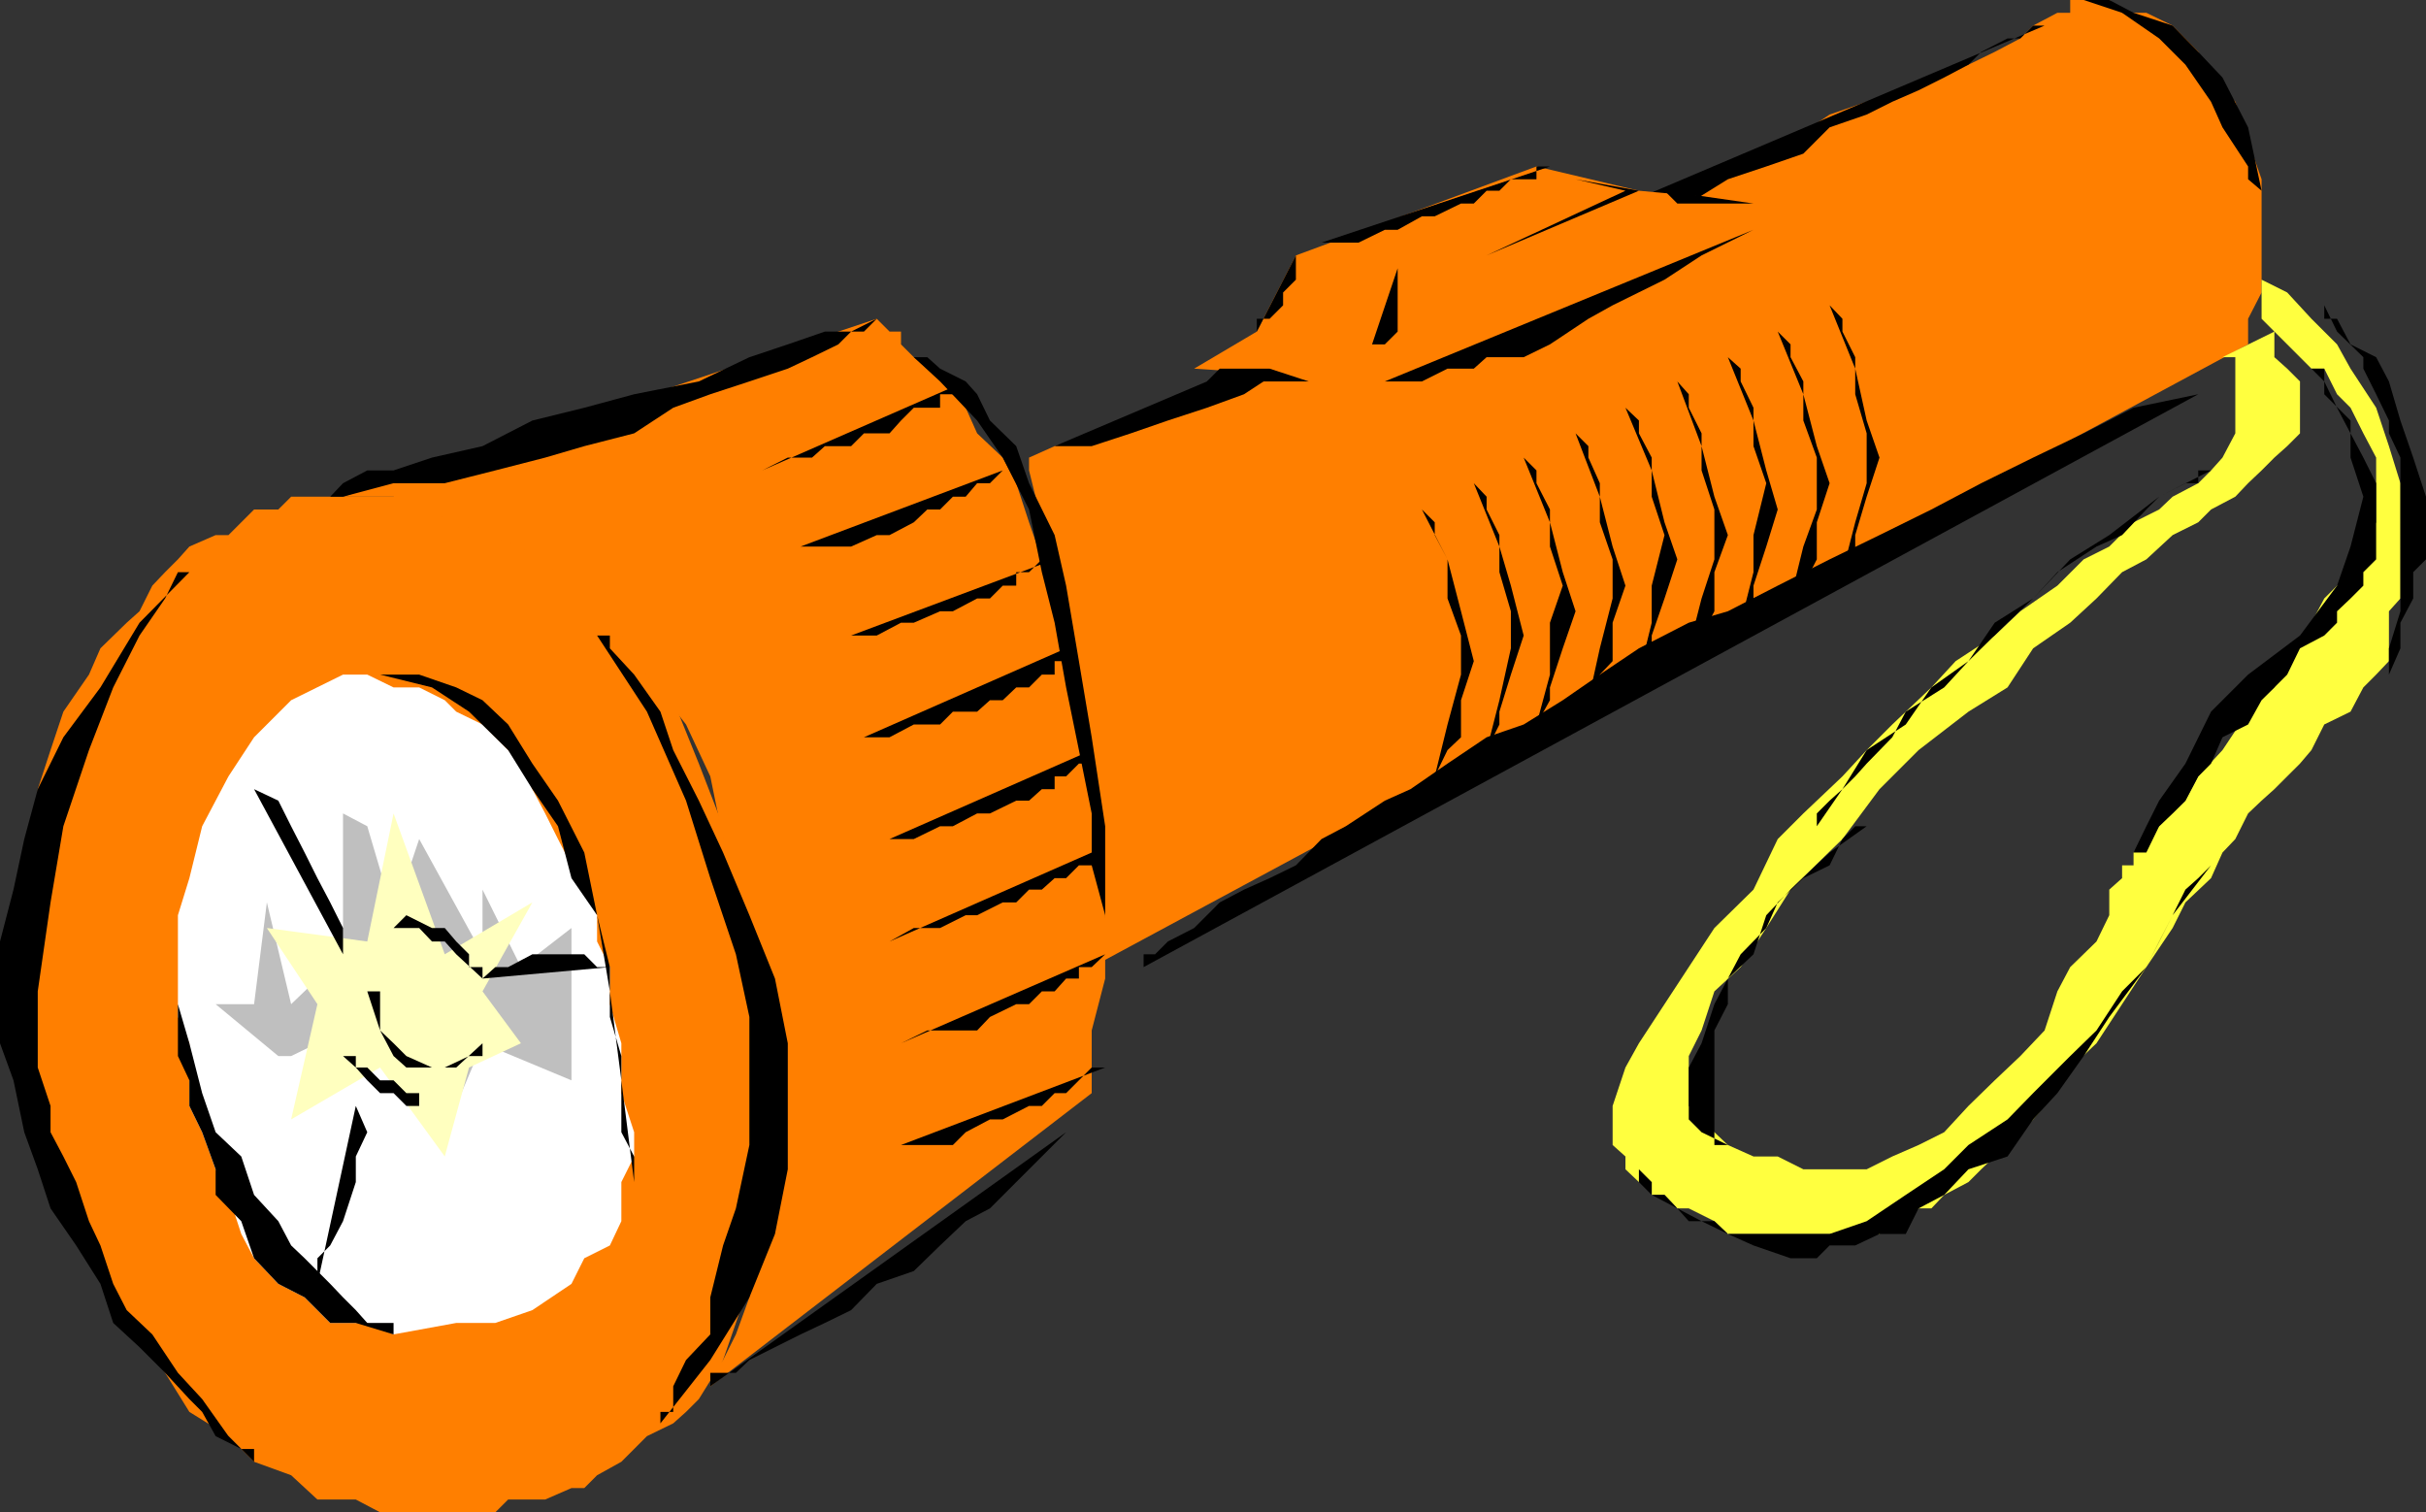
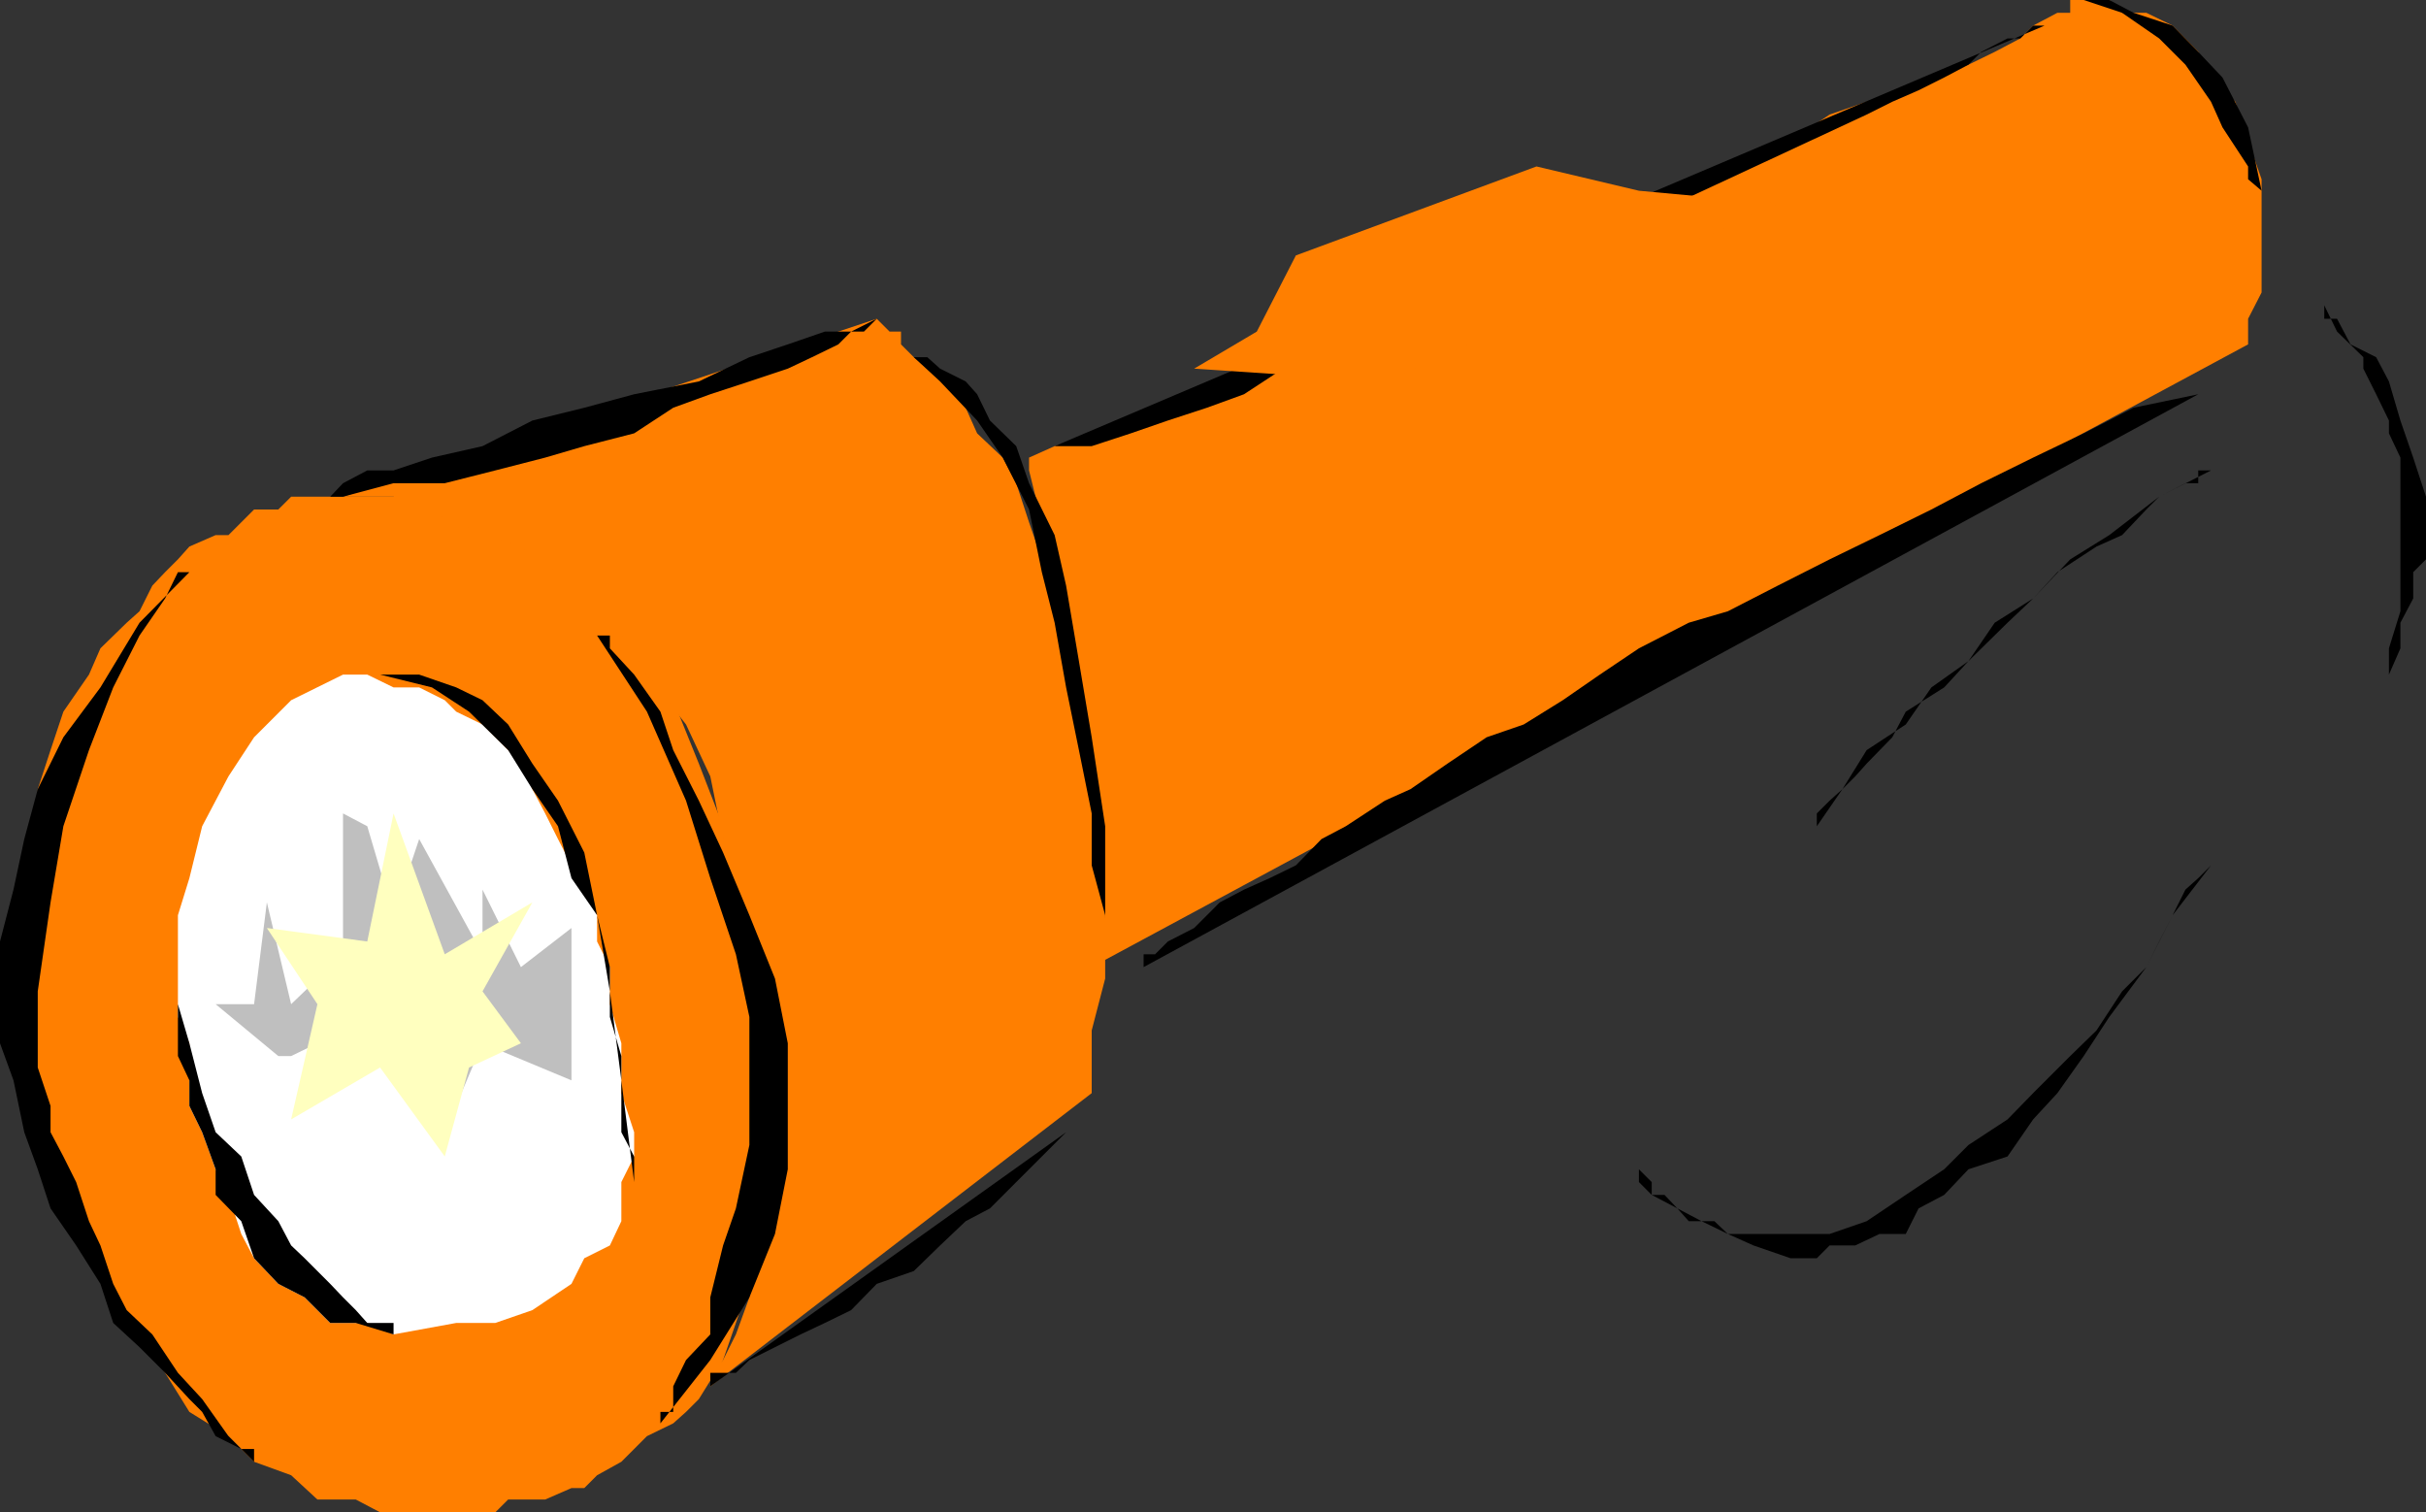
<svg xmlns="http://www.w3.org/2000/svg" width="360" height="224.398">
  <rect width="100%" height="100%" fill="#333333" stroke="none" />
  <path fill="#ff7f00" d="M152.703 67.898v1.903l1.899 7.699 1.898 9.398 1.703 13.2 1.899 13.203L162 124.5l2 11.3-2 7.7 171.602-92.402V47.3l2-3.903v-16.8l-2-5.7-1.899-5.8-3.601-3.598-1.899-3.8-3.8-3.9-3.903-1.902h-3.598L313 0h-5.797v1.898h-1.902l-3.598 1.903-1.902 1.898-3.801 2-3.898 1.899-5.5 1.902-3.801 1.898-5.801 1.7L271.5 17l-5.797 3.898-5.5 1.903-5.8 3.797-5.5 1.703-5.7 1.898-7.5 3.899-5.703 3.8-7.5 1.903-5.7 3.597-7.5 1.903-5.698 2-7.5 3.797-5.7 1.902-5.8 3.598-5.5 1.902-5.801 2-5.5 1.898L162 64.301l-5.5 1.898-3.797 1.7" />
-   <path d="M156.5 66.2 303.402 3.8h-1.699l-1.902 1.9h-1.899L294 7.7l-1.898 1.898L288.5 11.5l-3.797 1.898-3.902 1.7L277 17l-5.5 1.898-3.898 3.903-5.5 1.898-5.7 1.899-5.8 3.601-5.5 1.899-5.801 2-5.5 3.8L228 39.801l-5.5 3.597-5.7 1.903-7.5 2-5.698 3.797L197.8 53l-7.399 1.7-5.8 3.8-5.5 2-5.801 1.898-5.5 1.903-5.8 1.898h-5.5" />
+   <path d="M156.5 66.2 303.402 3.8h-1.699l-1.902 1.9h-1.899L294 7.7l-1.898 1.898L288.5 11.5l-3.797 1.898-3.902 1.7L277 17L228 39.801l-5.5 3.597-5.7 1.903-7.5 2-5.698 3.797L197.8 53l-7.399 1.7-5.8 3.8-5.5 2-5.801 1.898-5.5 1.903-5.8 1.898h-5.5" />
  <path fill="#ff7f00" d="M192.3 37.898 186.5 49.2l-9.297 5.5 28.297 1.899L263.8 30.2l-20.597-1.898L228 24.699l-35.7 13.2M50.902 73.7h-7.699l-1.902 1.898h-3.598l-3.8 3.8H32l-3.898 1.7-1.7 1.902-1.902 1.898-1.898 2-1.899 3.801-1.902 1.7-3.899 3.8-1.699 3.899-3.8 5.5L7.5 111.3l-1.898 5.797v5.5l-2 5.8V149l2 11.3 1.898 9.598 1.902 7.403 3.801 7.5 3.598 7.699 3.902 5.5 3.797 5.7 3.602 5.8 5.8 3.598 3.801 3.8 5.5 2 3.899 3.602H52.8l3.601 1.898H73.5l1.902-1.898h5.5l3.899-1.7h1.902l1.899-1.902 3.601-2L94.102 215 96 213.098l3.902-1.899 1.899-1.699 1.902-1.902 3.598-5.797 1.902-5.5 2-5.801 1.899-7.402 1.898-7.7V156.7l-1.898-11.5-1.899-11.3-3.902-11.301-3.598-9.297-3.8-9.403-3.903-5.8-3.797-5.7-3.601-5.5L84.8 83 79 79.398 75.402 77.5l-5.8-1.902L66 73.699H50.902" />
  <path fill="#fff" d="M50.902 100.098H54.5L58.402 102h3.801L66 103.898l1.703 1.7 3.899 1.902 3.8 3.8 1.899 2L79 117.099l1.902 3.601 1.899 3.801 2 3.898L86.703 132l1.899 3.8v3.9l1.898 3.8v5.5l1.703 5.8v7.4l1.899 5.8v3.598l-1.899 3.8v5.801l-1.703 3.602-3.797 1.898-1.902 3.801L79 194.398l-5.5 1.903h-5.797l-9.3 1.699-3.903-1.7H49l-3.797-3.8-3.902-2-3.598-3.8-1.902-3.602-1.899-5.797L32 173.5l-2-5.5-1.898-3.902V154.8l-1.7-3.903V135.8l1.7-5.5L30 122.598l3.902-7.399 3.801-5.8 5.5-5.5 7.7-3.801" />
  <path fill="#bfbfbf" d="M50.902 120.7v20.898L43.203 149l-3.601-15.102L37.703 149H32l9.3 7.7h1.903l3.899-1.9H52.8l1.699-1.902 1.902 1.903h2v1.898l1.899 3.602 1.902 1.898 1.899 1.899v2L66 168l5.602-13.2 13.199 5.5v-22.6l-7.5 5.8-5.7-11.5v9.598L62.204 124.5l-3.8 11.3-3.903-13.202-3.598-1.899" />
  <path fill="#ffffbf" d="m54.5 139.7 3.902-19L66 141.597l13-7.7-7.398 13.2L77.3 154.8l-7.7 3.597-3.601 13.2-9.598-13.2-13.199 7.7 3.9-17.097-7.5-11.3 14.898 2" />
-   <path fill="#ffff3f" d="M356.203 75.598v-3.899l-1.703-5.5-1.898-5.699-3.801-5.8-2-3.602L343 47.3l-3.598-3.903-3.8-1.898v5.8l1.898 1.9 1.902 1.898L341.301 53 343 54.7h1.902l1.899 3.8 2 2 1.902 3.8 1.899 3.598V77.5l-1.899 3.598-1.902 3.8-3.899 3.903L343 92.398l-3.598 5.7L337.5 102l-3.898 3.598-3.801 5.703-3.598 3.898-1.902 3.602-3.899 3.797-1.902 1.902-1.898 2v1.898h-1.7v1.903L313 132v3.8l-1.898 3.9-3.899 3.8-1.902 3.598-1.899 5.8-3.601 3.801-3.801 3.602-3.898 3.797L288.5 168l-3.797 1.898-3.902 1.7L277 173.5h-9.398l-3.801-1.902h-3.598l-3.8-1.7-2-1.898-1.903-1.902-1.898-2v-7.399l1.898-3.8 1.902-5.801 3.899-3.598 3.8-5.8 3.602-5.7 7.7-7.5 5.5-7.402 5.8-5.797 7.399-5.703 5.8-3.598 3.801-5.8 5.5-3.802 3.899-3.597 3.8-3.903L318.5 83l3.902-3.602 3.801-1.898 1.899-1.902 3.601-1.899 1.899-2 2-1.898 1.898-1.903 1.902-1.699 1.899-1.898v-7.703l-1.899-1.899L337.5 53v-3.8l-7.7 3.8h1.903v11.3l-1.902 3.598-1.7 1.903-1.898 1.898-3.8 2-2 1.899-3.801 1.902L313 81.098 309.203 83l-3.902 3.898-5.5 3.801L296 94.301l-5.797 3.797-3.601 3.902-5.801 5.5-3.801 3.8-3.598 3.9-5.8 5.5-3.801 3.8-3.598 7.5-5.8 5.7-3.801 5.8L247 149l-3.797 5.8-2 3.598-1.902 5.7v5.8l1.902 1.7v1.902l2 1.898h1.899v1.903H247l1.902 2h1.7l3.8 1.898 2 1.899h22.5l1.899-1.899h2l1.902-1.898h1.899l1.898-2 3.602-1.903L294 173.5l2-1.902 1.902-1.7 3.801-3.8 1.7-2 1.898-3.797 5.8-5.5 3.801-5.801 3.598-5.5 3.902-5.8 1.899-3.802 3.8-3.597 1.7-3.801 1.902-2 1.899-3.8 2-1.9 1.898-1.702 3.8-3.797 1.7-2 1.902-3.801 3.899-1.902 1.902-3.598 1.899-1.902 1.898-2v-7.399l1.703-1.898V75.598" />
  <path fill="#ff7f00" d="M50.902 73.7h7.5l3.801 1.898 5.5 1.902 3.899 1.898 5.699 1.7 5.5 3.8 9.402 9.403L96 100.098l5.8 7.402 3.602 7.7 1.899 9.3 1.902 11.3 2 19 1.899 16.798-1.899 11.5v9.402l-2 5.5-1.902 3.8-1.899 1.9v2L162 162.2v-9.302l2-7.699V126.5l-2-13.2-1.898-13.202-1.899-5.797-1.703-5.5L154.602 83l-1.899-5.5-1.902-5.8-2-3.802L145 64.301l-1.7-3.801-1.898-3.902-3.8-1.899-2-1.699-1.899-1.902v-1.899H132l-1.898-1.898-79.2 26.398" />
  <path d="M0 154.8v-15.1l2-7.7 1.602-7.5 2-7.402 3.8-7.7 5.5-7.398 5.801-9.602 7.399-7.5h-1.7L24.5 88.801l-3.797 5.5L16.801 102l-3.598 9.3-3.8 11.298-1.903 11.3-1.898 13.2v11.3l1.898 5.7V168l1.902 3.598 1.899 3.8 1.902 5.801 1.7 3.602L16.8 190.5l2 3.898L22.6 198l3.801 5.7L30 207.597l3.902 5.5 3.801 3.8V215h-1.902L32 213.098l-2-3.598-1.898-1.902-3.602-3.899-3.797-3.8-3.902-3.598-1.899-5.801-3.601-5.7-3.801-5.5-1.898-5.8-2-5.5L2 160.3l-2-5.5m88.602-60.5H90.5v1.9l3.602 3.898 3.898 5.5 1.902 5.703 3.801 7.5 3.598 7.699 3.902 9.3 3.797 9.4 1.902 9.6v18.7L115 183.098l-3.797 9.402-5.8 9.3L98 211.2v-1.7h1.902v-3.8l1.899-3.9 3.601-3.8v-5.5l1.899-7.7 1.902-5.5 2-9.402v-19l-2-9.3-3.8-11.297-3.602-11.5L96 105.598 88.602 94.3" />
  <path d="M26.402 149v7.7l1.7 3.6v3.798L30 168l2 5.5v3.8l3.8 3.9 1.903 5.5 3.598 3.8 3.902 2L49 196.3h3.8l5.602 1.7v-1.7H54.5l-1.7-1.902-1.898-1.898-1.902-2-3.797-3.8-2-1.9-1.902-3.6-3.598-3.9-1.902-5.702L32 168l-2-5.8-1.898-7.4-1.7-5.8M49 100.098h13.203l5.5 1.902 3.899 1.898 3.8 3.602L79 113.3l3.8 5.5 3.903 7.7 1.899 9.3 1.898 11.298 1.703 13.203 1.899 15.097v-3.8L92.203 168v-11.3l-1.703-5.802V143.5l-1.898-7.7-3.801-5.5-2-7.702-3.801-5.5-3.598-5.797-5.8-5.703-5.5-3.598-7.7-1.902H49M50.902 73.7H49l1.902-2 3.598-1.9h3.902l5.7-1.902 7.5-1.699L79 62.4l7.703-1.899 7.399-2 9.601-1.902 7.5-3.598 5.7-1.902 5.5-1.899h3.898l3.8-1.898-1.898 1.898h-1.902l-1.899 1.899L120.5 53l-3.598 1.7-5.699 1.898-5.8 1.902-5.5 2-5.801 3.8-7.399 1.9-5.8 1.698-7.403 1.903-7.5 1.898h-7.598l-7.5 2M158.203 168l-52.8 37.7v-2h3.8l2-1.9 3.797-1.902 3.8-1.898 3.602-1.7 3.899-1.902 3.8-3.898 5.5-1.902 3.899-3.797 3.8-3.602 3.602-1.898 3.899-3.903 3.8-3.8 3.602-3.598M135.602 53h2l1.898 1.7 3.8 1.898L145 58.5l1.902 3.898 3.899 3.801 1.902 5.5 3.797 7.7 1.703 7.5 1.899 11.199 1.898 11.3 2 13.2v34.101-20.898l-2-7.403V120.7l-1.898-9.398-1.899-9.301-1.703-9.602-1.898-7.5-1.899-9.3-3.902-7.7-3.801-5.5-5.5-5.8L135.602 53m190.601 5.5-156.5 85v-1.902h1.7l1.898-1.899 3.902-2 1.899-1.898 1.898-1.903 3.602-1.898 3.8-1.7 3.899-1.902 3.8-3.898 3.602-1.902 5.797-3.797 3.8-1.703 5.5-3.797 5.802-3.903 5.5-1.898 5.8-3.602 5.5-3.8 5.801-3.899 7.399-3.8 5.8-1.7 7.399-3.8L271.5 83l7.402-3.602 7.7-3.8L294 71.699l7.703-3.8 7.5-3.598 7.399-3.801 9.601-2m-17-58.5H313l3.602 1.898 5.8 1.903 3.801 3.898 3.598 3.801 3.8 7.398 2 9.403-2-1.703v-1.899l-3.8-5.8-1.7-3.801-3.8-5.5-3.899-3.899-5.5-3.8L309.203 0m47 71.7v-3.802l-1.703-3.597v-1.903l-1.898-3.898-1.899-3.8V53l-3.902-3.8-1.899-3.9v2h1.899l2 3.798L352.6 53l1.899 3.598 1.703 5.8 1.899 5.5L360 73.7V83l-1.898 1.898v3.903l-1.899 3.597V96.2l-1.703 3.899V96.2l1.703-5.5v-19m-28.101-1.9h-1.899v1.9h-1.902l-3.899 2-1.902 1.898-3.598 3.8-3.8 1.7-5.801 3.8-3.598 3.903-3.8 3.597-5.801 5.7-5.5 3.902-3.801 5.5-5.801 3.8-3.598 5.798-3.8 5.5v-1.899l1.898-1.898 1.902-1.703 1.899-1.899 1.699-1.898 3.8-3.903 2-3.8 5.7-3.598 3.602-3.902 3.898-5.7 5.703-3.597 5.5-5.801L313 79.398l7.402-5.699 7.7-3.898M265.703 186.7h3.899l1.898-1.9h3.8l3.602-1.702h3.899l1.902-3.797 3.797-2 3.602-3.801 5.8-1.902 3.801-5.5 3.598-3.899 3.902-5.5 3.797-5.8 5.5-7.399 3.902-7.7 5.7-7.402-1.899 1.903-1.902 1.699-1.899 3.8-2 3.9-1.902 3.8-3.598 3.598-3.8 5.8-3.899 3.801-5.5 5.5-3.8 3.899-5.801 3.8-3.602 3.602-5.7 3.8-5.8 3.9-5.5 1.898h-15.098l-2-1.899h-3.8l-1.7-1.898-1.902-2h-1.898v-1.903l-1.899-1.898v1.898l1.899 1.903 3.8 2 3.598 1.898 3.902 1.899 3.801 1.703 5.5 1.898" />
-   <path d="M277 122.598h-1.7l-1.898 1.902-1.902 3.898-3.898 1.903-3.801 3.597-1.7 3.801-3.8 3.899-1.899 3.601-2 3.801-1.902 5.8-1.898 3.598v7.7L252.5 168l3.902 1.898h-2v-17l2-3.898v-3.8l3.801-3.602 1.899-5.797 3.601-3.801 5.797-5.5 5.5-3.902M352.602 83V71.7l-1.899-3.802-1.902-3.597-2-3.801-1.899-3.902v-1.899H343l1.902 1.899V58.5l3.899 3.898v5.5l1.902 5.801-1.902 7.399-2 5.8-5.5 7.403-7.7 5.797-5.5 5.5-3.8 7.703-3.899 5.5-1.902 3.797-1.898 3.902v3.8h-1.7 1.7v-3.8h1.898l1.902-3.902 2-1.899 1.899-1.898 1.902-3.602 1.899-1.898 1.699-3.903 3.8-1.898 2-3.602 3.801-3.8 1.899-3.899 3.601-1.898 1.899-1.903V90.7l2-1.898 1.902-1.903v-2L352.602 83M37.703 117.098l13.2 24.5v-3.899L49 133.9l-1.898-3.598-1.899-3.801-2-3.902-1.902-3.797-3.598-1.703M71.602 145.2l18.898-1.7h-1.898l-1.899-1.902H79l-3.598 1.902H73.5l-1.898 1.7M52.8 164.098 47.103 190.5v-3.8L49 184.8l1.902-3.6 1.899-5.802v-3.8L54.5 168l-1.7-3.902m5.602-26.398h3.801l1.899 2H66l1.703 1.898 3.899 3.601V143.5h-2v-1.902l-1.899-1.899-1.703-2h-1.898l-3.801-1.898-1.899 1.898m-7.5 19.001h1.899v1.698l1.699 1.903 1.902 1.898h2l1.899 1.899h1.902v-1.899h-1.902l-1.899-1.898h-2l-1.902-1.903h-1.7l-1.898-1.699m20.7-1.899v1.9h-2L66 158.397h-5.7l-1.898-1.699-2-3.8-1.902-5.801h1.902v5.8l2 1.903 1.899 1.898 3.8 1.7h3.602l3.899-3.598M260.203 34.098l-54.703 22.5h5.5l3.8-1.899h3.903L220.602 53h5.5L230 51.098l5.703-3.797 3.598-2L247 41.5l5.5-3.602 7.703-3.8m-60.5 22.5h-20.601L181 54.699h7.402l5.801 1.899h5.5m-7.403-18.7L186.5 49.2v-1.898h1.902l2-2v-1.903l1.899-1.898v-3.602m15.101 1.901-3.8 11.298h1.898l1.902-1.899v-9.398M196.102 36 230 24.7h-2v1.898h-3.797L222.5 28.3h-1.898l-1.899 1.898h-1.902l-3.899 1.899H211l-3.598 2H205.5L201.602 36h-5.5m37.698-9.402 9.403 1.703-22.601 9.597 20.601-9.597-7.402-1.703M247 28.3l13.203 1.9h-11.3zm-36 47.298 1.902 1.902v1.898L214.801 83v5.8l2 5.5v5.798l-2 7.402-1.899 7.7 1.899-3.9 2-1.902v-5.5l1.902-5.8-1.902-7.399-2-7.699L211 75.598m7.703-3.898 1.899 2v1.898l1.898 3.8v5.5l1.703 5.801v5.5l-1.703 7.7-1.898 7.402 1.898-3.801v-1.902l1.703-5.5 1.899-5.797-1.899-7.403-1.703-5.8-3.797-9.399m7.399-3.801L228 69.801v1.898l2 3.899v5.5l1.902 5.8-1.902 5.5v7.7l-2 7.402 2-3.602V102l1.902-5.8 1.899-5.5-1.899-5.802L230 77.5l-3.898-9.602M233.8 64.3l1.903 1.9v1.698l1.7 3.801V77.5L239.3 83v5.8l-1.899 7.4-1.699 7.698 1.7-3.8 1.898-2v-5.7l1.902-5.5-1.902-5.8-1.899-7.399-3.601-9.398m7.403-3.801 2 1.898v1.903l1.899 3.597V73.7L247 79.4l-1.898 7.5v5.5l-1.899 7.699 1.899-2V94.3L247 88.8l1.902-5.8L247 77.5l-1.898-7.7-3.899-9.3m7.699-3.902 1.7 1.902v2l1.898 3.8v5.5l1.902 5.798V83l-1.902 5.8-1.898 7.4 1.898-1.9 1.902-3.6v-5.802l2-5.5-2-5.699-1.902-7.5-3.598-9.601m7.5-3.598 1.899 1.7v1.898l1.902 3.902v5.7l1.899 5.5-1.899 7.698v5.5l-1.902 7.5 1.902-1.699v-3.8l1.899-5.801 1.699-5.5-1.7-5.797-1.898-7.403-3.8-9.398m7.397-3.8 1.903 1.898V53l1.899 3.598v5.8l2 5.5v7.7l-2 5.5-1.899 7.703 1.899-1.903 2-3.898v-5.5l1.898-5.8-1.898-5.5-2-7.7-3.801-9.3m7.699-3.9 1.902 2v1.9l1.899 3.8v5.5L277 64.3v7.4l-1.7 5.8-1.898 7.398L275.301 83v-3.602L277 73.7l1.902-5.8L277 62.4l-1.7-7.7-3.8-9.398M113.102 69.8 143.3 56.599h-1.899V58.5H139.5v2h-3.898l-1.899 1.898L132 64.301h-3.797l-1.902 1.898h-3.899l-1.902 1.7h-3.598l-3.8 1.902m5.698 11.297 30-11.297-1.898 1.898H145l-1.7 2h-1.898l-1.902 1.899h-1.898l-2 1.902L132 79.398h-1.898l-3.801 1.7h-7.5M126.3 94.3 156.5 83h-1.898l-1.899 1.898h-1.902v2h-2l-1.899 1.903H145l-3.598 1.898H139.5l-3.898 1.7h-1.899l-3.601 1.902H126.3m1.903 15.097 30-13.199v1.899H156.5v2h-1.898L152.703 102h-1.902l-2 1.898h-1.899l-1.902 1.7h-3.598L139.5 107.5h-3.898L132 109.398h-3.797M132 124.5l30-13.2v2h-1.898l-1.899 1.9H156.5v1.898h-1.898l-1.899 1.703h-1.902l-3.899 1.898H145l-3.598 1.899H139.5l-3.898 1.902H132m1.703 45.398 30.297-11.5h-2l-1.898 1.903-1.899 1.898H156.5l-1.898 1.899h-1.899l-3.902 2h-1.899L143.301 168l-1.899 1.898h-7.699M132 139.7l30-13.2v1.898h-1.898l-1.899 1.903H156.5L154.602 132h-1.899l-1.902 1.898h-2L145 135.801h-1.7l-3.8 1.898h-3.898l-3.602 2m1.703 15.101L164 141.599l-2 1.902h-1.898v1.7h-1.899l-1.703 1.898h-1.898L152.703 149h-1.902l-3.899 1.898-1.902 2h-7.398l-3.899 1.903" />
</svg>